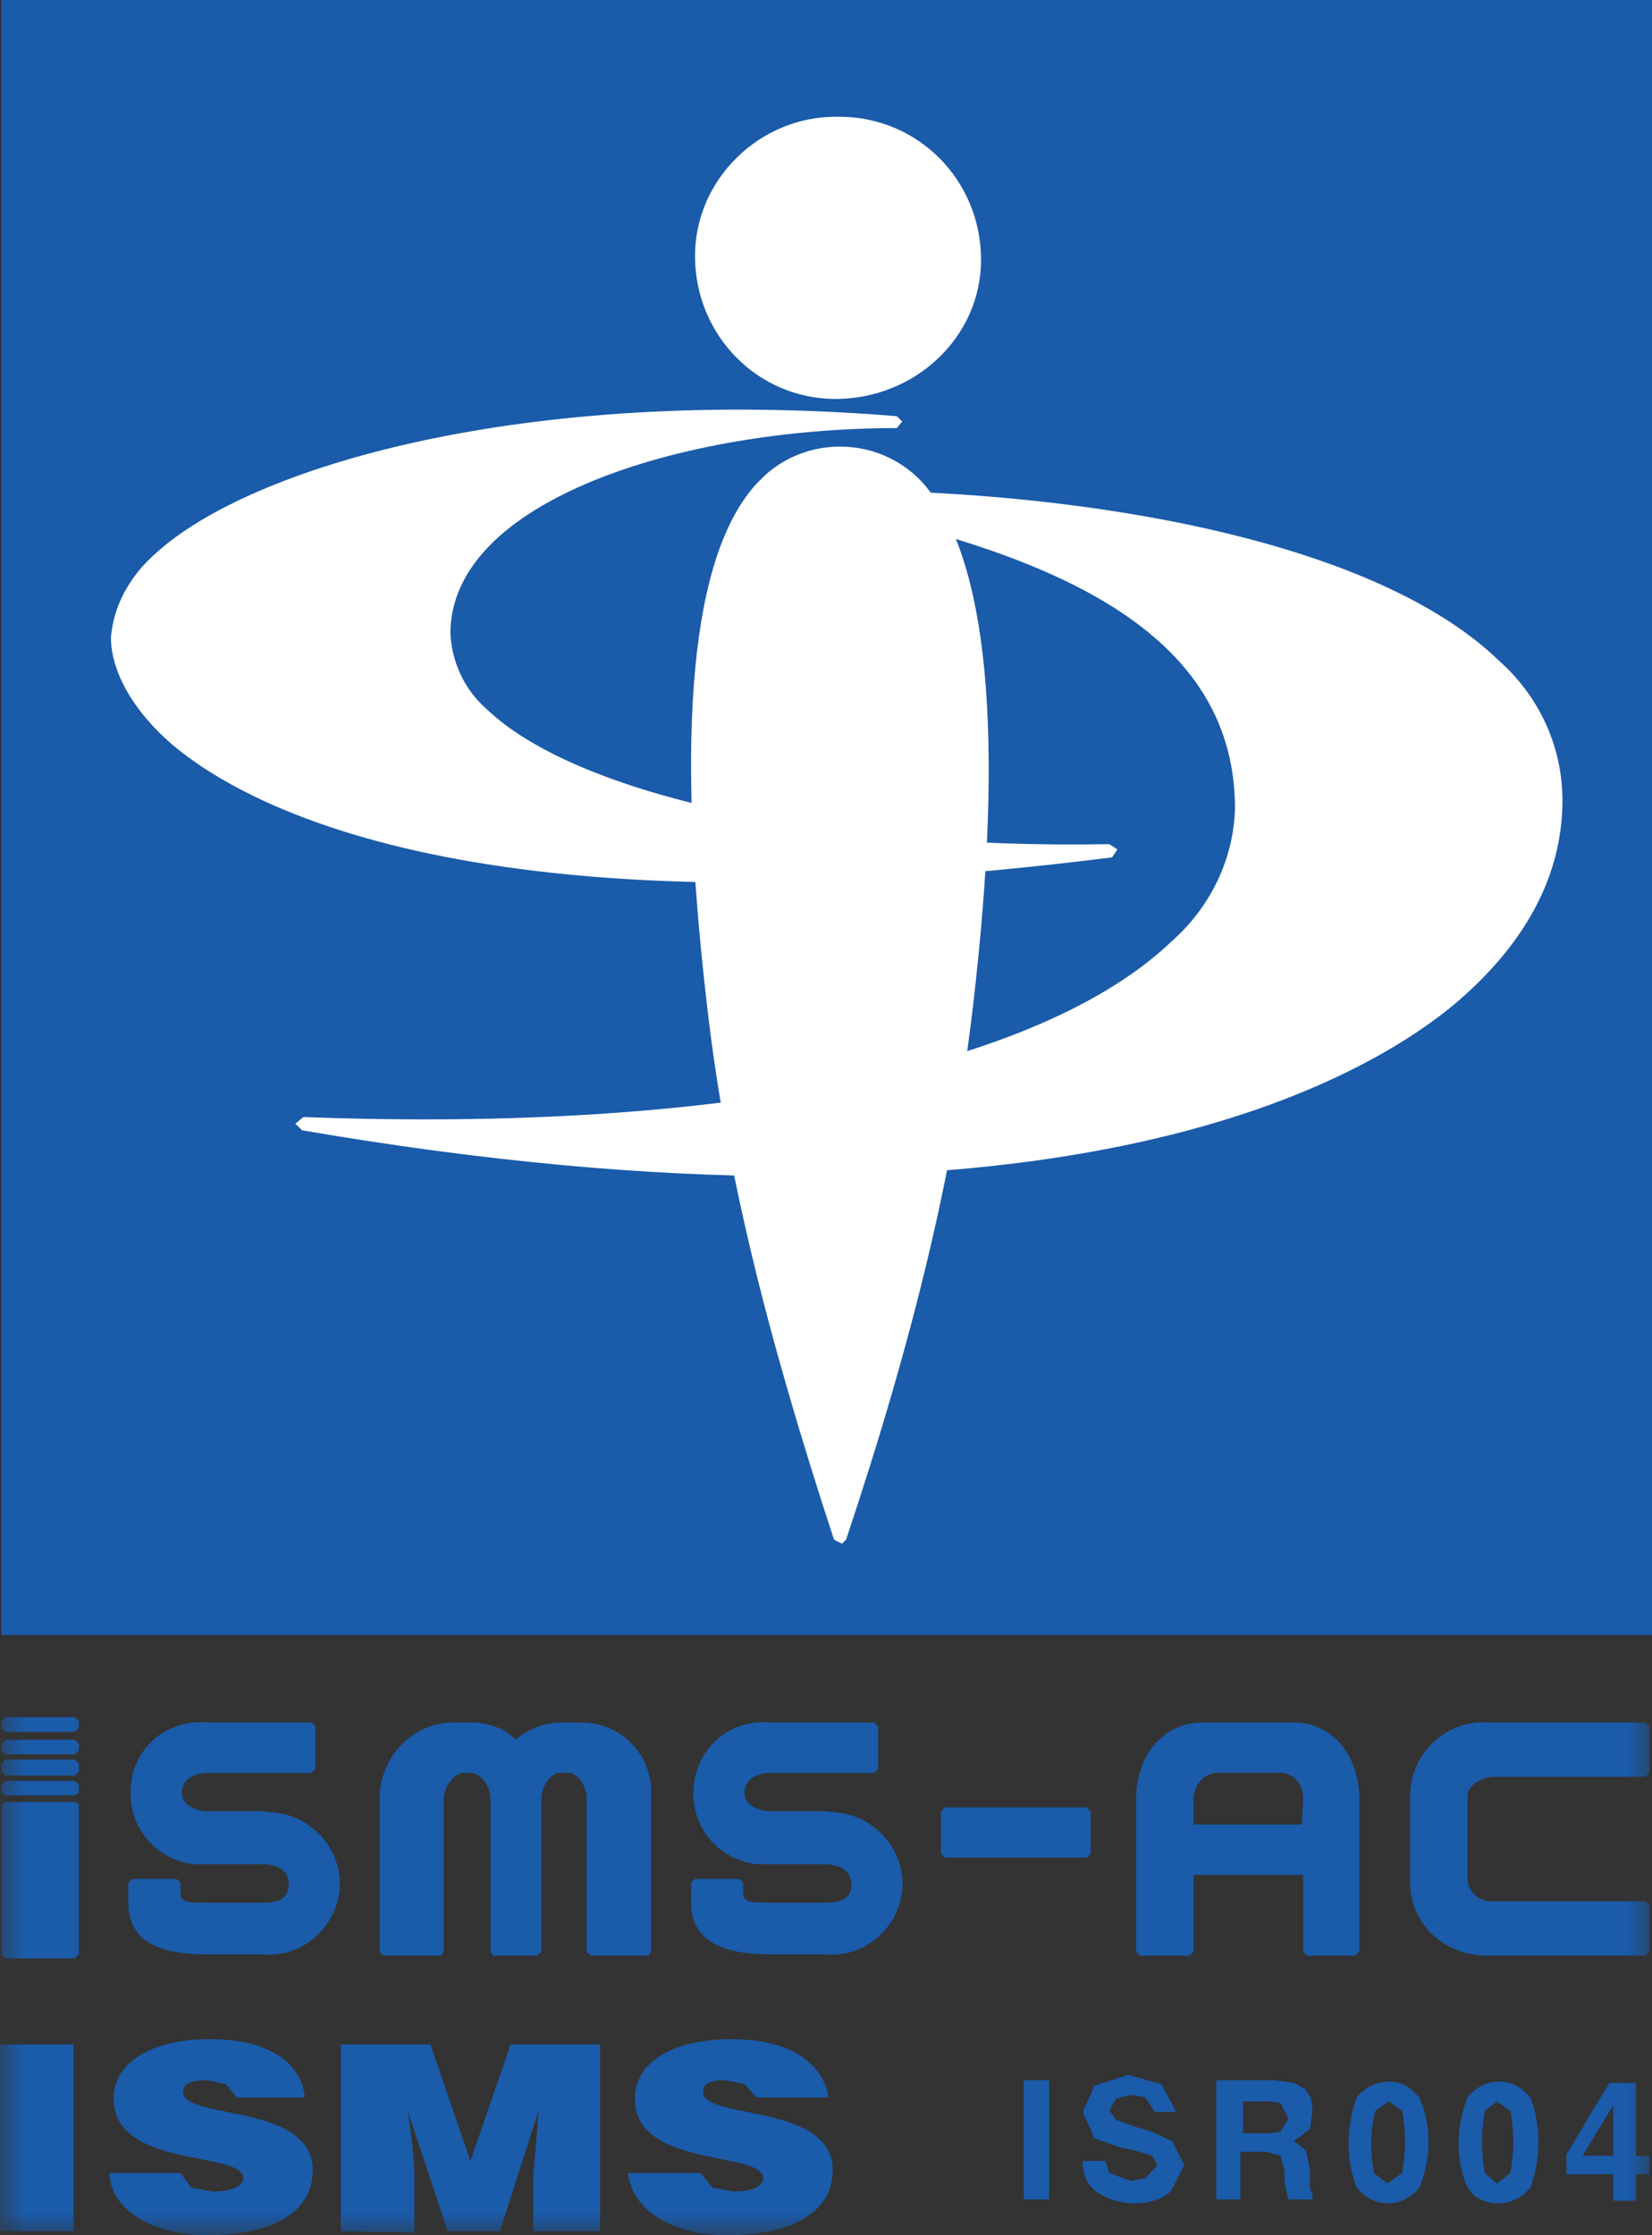
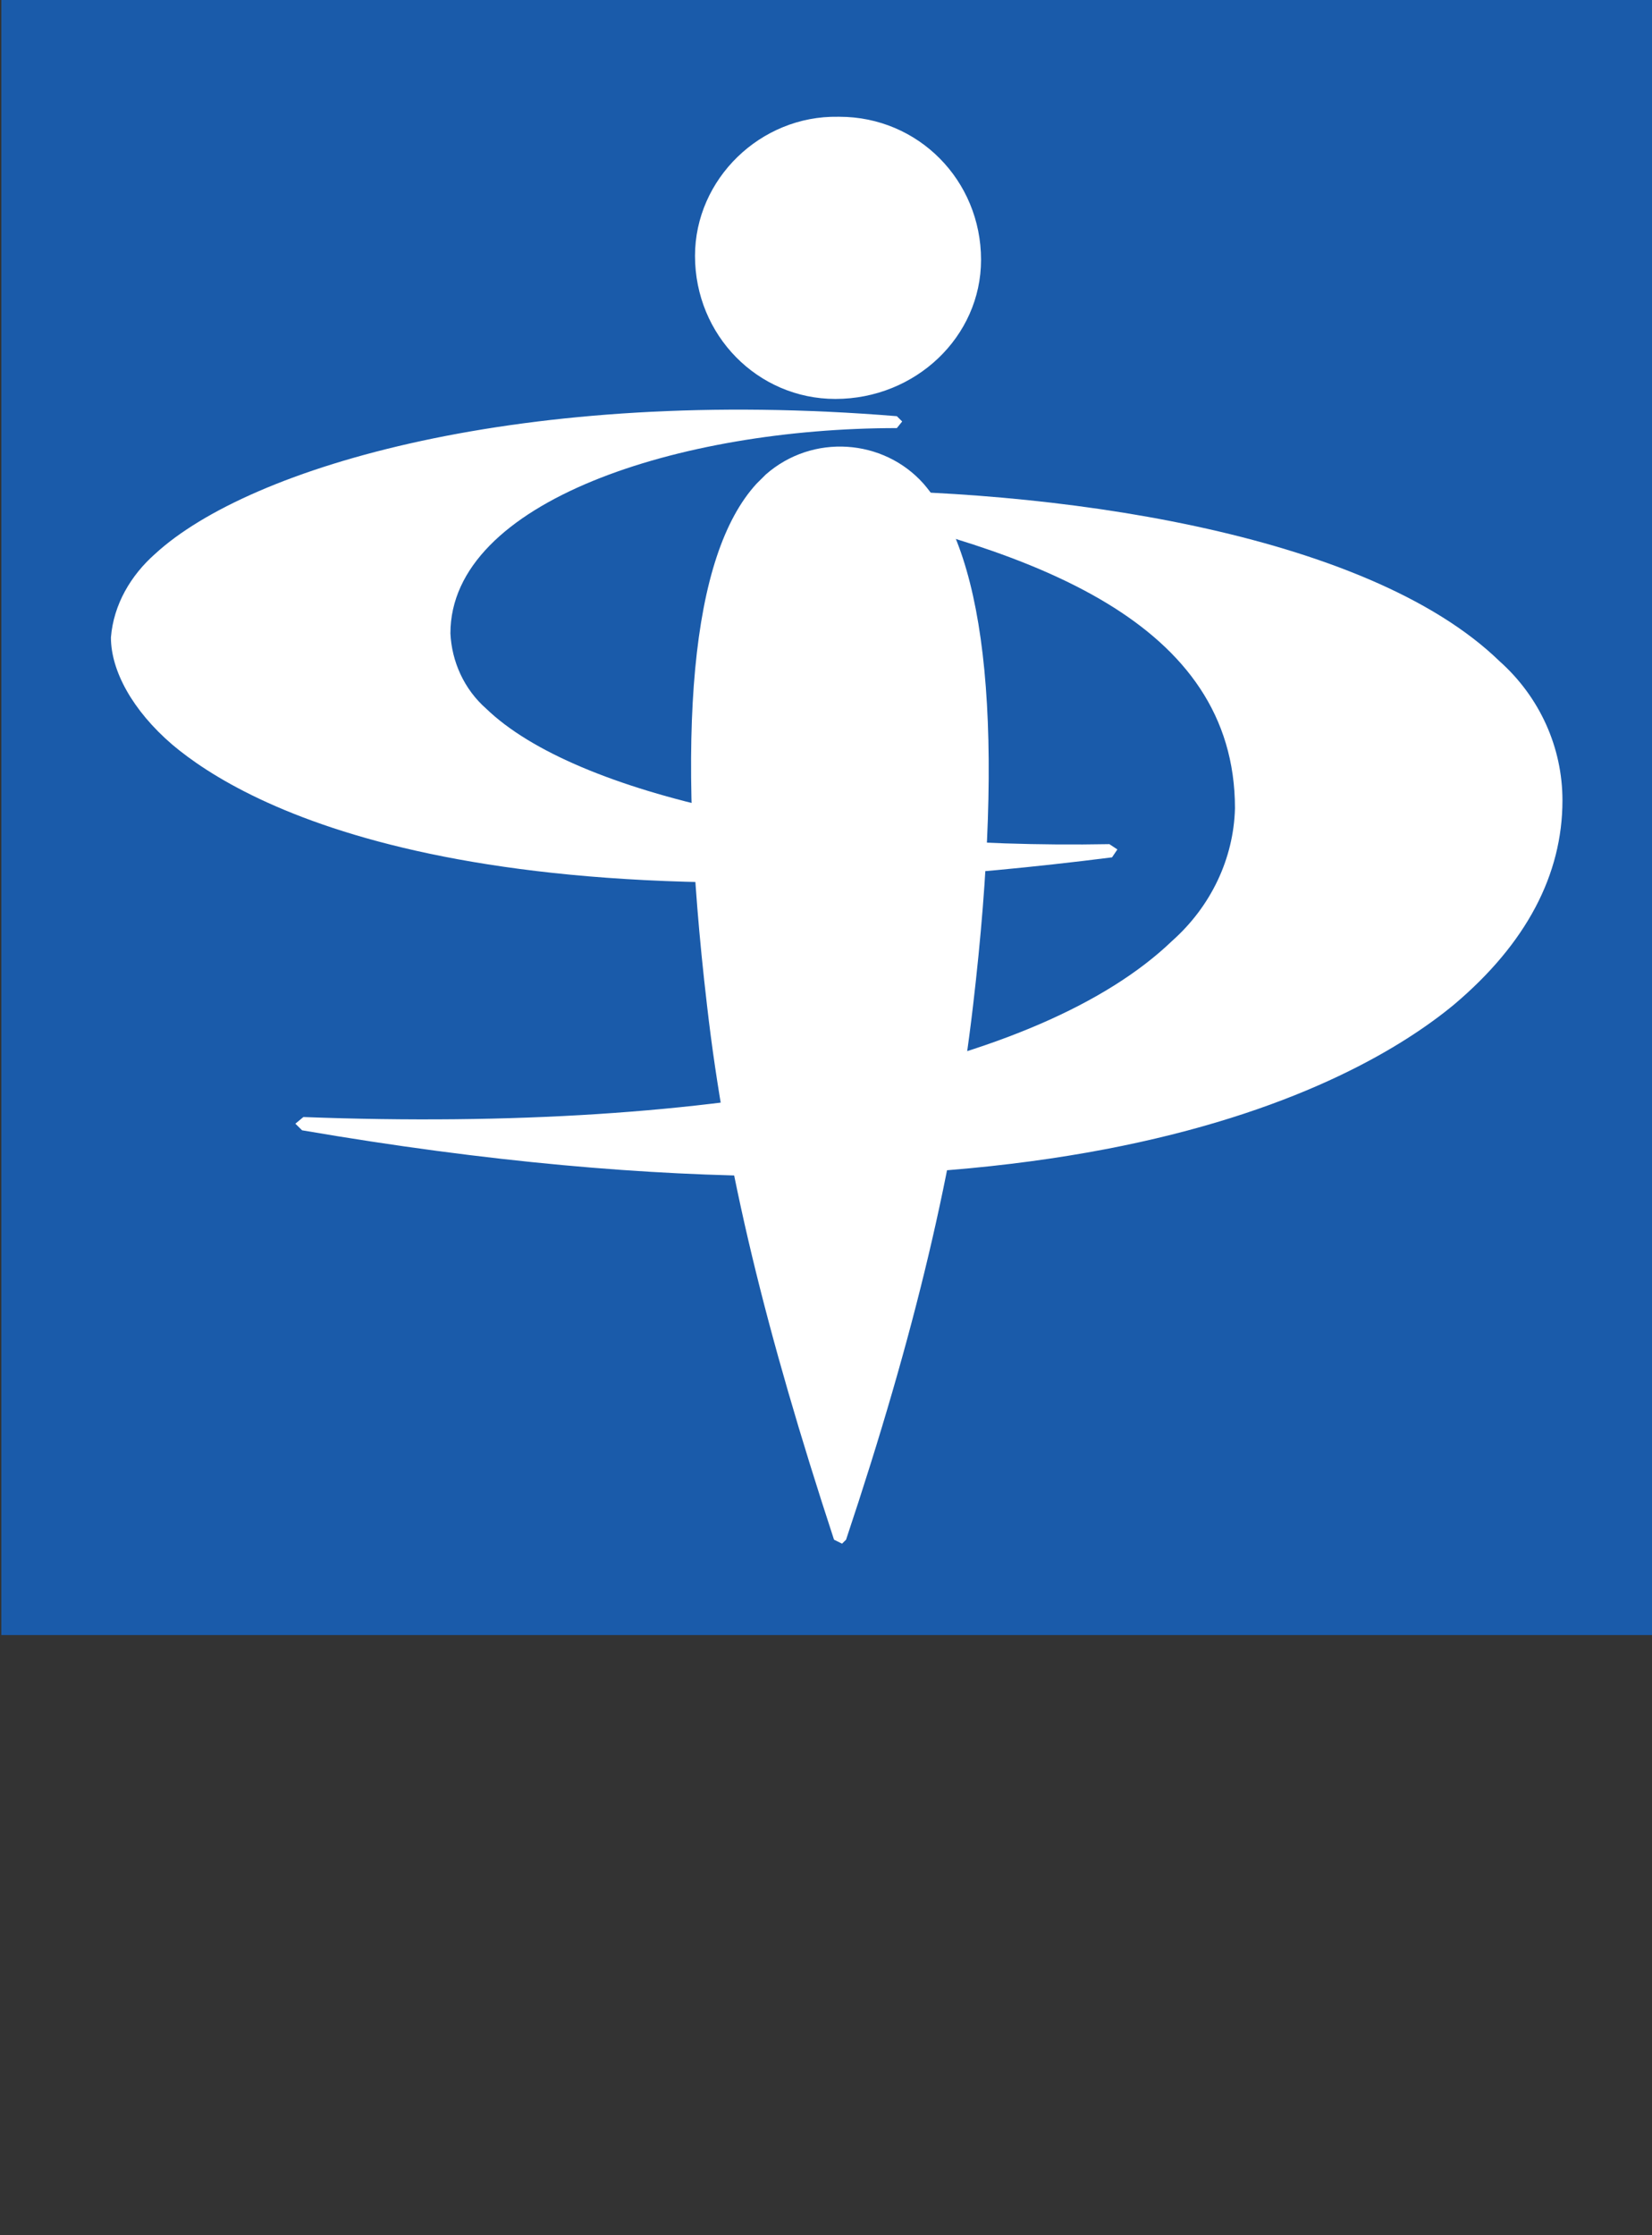
<svg xmlns="http://www.w3.org/2000/svg" xmlns:xlink="http://www.w3.org/1999/xlink" width="34px" height="46px" viewBox="0 0 34 46" version="1.1">
  <rect x="0" y="0" width="34" height="46" fill="#333333" stroke="none" />
  <title>icon_isms</title>
  <defs>
-     <polygon id="path-1" points="0 45.997 34 45.997 34 0 0 0" />
-   </defs>
+     </defs>
  <g id="top_size_pattern" stroke="none" stroke-width="1" fill="none" fill-rule="evenodd">
    <g id="Artboard" transform="translate(-688, -230)">
      <g id="icon_isms" transform="translate(688, 230)">
        <polygon id="Fill-1" fill="#1A5BAA" points="0.028 33.649 34 33.649 34 0 0.028 0" />
        <g id="Group-32" transform="translate(0, 0.003)">
          <path d="M14.304,5.263 C14.304,6.899 15.597,8.207 17.193,8.207 C18.843,8.207 20.191,6.926 20.191,5.344 C20.191,3.708 18.898,2.4 17.275,2.4 L17.248,2.4 C15.652,2.372 14.304,3.681 14.304,5.263" id="Fill-2" fill="#FFFFFF" />
          <path d="M15.57,9.952 C14.222,11.424 13.892,15.051 14.552,20.695 C14.937,24.048 15.762,27.402 17.165,31.683 L17.33,31.765 L17.413,31.683 C18.843,27.402 19.641,23.994 20.026,20.695 C20.686,15.078 20.328,11.479 19.008,9.952 C18.183,9.025 16.725,8.916 15.762,9.761 L15.57,9.952" id="Fill-4" fill="#FFFFFF" />
          <path d="M3.191,11.397 C2.696,11.834 2.338,12.433 2.283,13.115 C2.283,13.797 2.723,14.615 3.549,15.324 C5.006,16.551 9.765,19.304 22.887,17.641 L22.997,17.478 L22.832,17.369 C17,17.478 11.856,16.36 10.013,14.587 C9.545,14.178 9.298,13.606 9.27,13.033 C9.27,10.307 14.002,8.807 18.458,8.807 L18.568,8.671 L18.458,8.562 C10.783,7.935 5.144,9.598 3.191,11.397" id="Fill-6" fill="#FFFFFF" />
          <path d="M16.807,10.089 L16.697,10.198 L16.807,10.361 C21.264,11.316 25.417,12.788 25.417,16.632 C25.39,17.668 24.922,18.65 24.125,19.359 C21.401,21.976 14.854,23.312 6.244,22.985 L6.079,23.122 L6.217,23.258 C21.621,25.903 27.921,22.331 29.929,20.668 C31.414,19.413 32.157,17.996 32.157,16.469 C32.157,15.378 31.689,14.342 30.864,13.606 C28.113,10.934 21.594,10.034 16.807,10.089" id="Fill-8" fill="#FFFFFF" />
          <mask id="mask-2" fill="white">
            <use xlink:href="#path-1" />
          </mask>
          <g id="Clip-11" />
          <polygon id="Fill-10" fill="#1A5BAA" mask="url(#mask-2)" points="21.071 45.261 21.594 45.261 21.594 42.807 21.071 42.807" />
          <path d="M22.749,44.47 L22.832,44.716 L23.272,44.879 L23.574,44.825 L23.822,44.552 L23.712,44.361 L23.354,44.252 L23.079,44.197 L22.529,44.007 L22.282,43.461 L22.529,42.916 L23.217,42.698 L23.905,42.889 L24.207,43.461 L23.767,43.461 L23.574,43.161 L23.272,43.107 L22.969,43.189 L22.832,43.434 L22.969,43.625 L23.272,43.734 L23.712,43.87 L24.125,44.061 L24.372,44.552 L24.097,45.097 C23.905,45.261 23.629,45.343 23.354,45.343 C23.079,45.343 22.804,45.261 22.557,45.097 C22.364,44.934 22.282,44.743 22.282,44.47 L22.749,44.47" id="Fill-12" fill="#1A5BAA" mask="url(#mask-2)" />
          <path d="M26.628,42.861 L26.876,42.998 L26.986,43.189 L27.013,43.461 L26.958,43.816 L26.628,44.061 L26.876,44.252 L26.958,44.634 L26.958,45.015 L27.013,45.179 L27.013,45.261 L26.518,45.261 L26.491,45.152 L26.436,44.906 L26.436,44.661 L26.353,44.361 L26.05,44.279 L25.528,44.279 L25.528,45.261 L25.033,45.261 L25.033,42.807 L26.215,42.807 L26.628,42.861 Z M25.583,43.243 L25.583,43.898 L26.133,43.898 L26.353,43.87 L26.518,43.598 L26.353,43.27 L26.133,43.243 L25.583,43.243 Z" id="Fill-13" fill="#1A5BAA" mask="url(#mask-2)" />
          <path d="M29.214,43.162 C29.461,43.734 29.461,44.416 29.214,45.016 C28.939,45.37 28.443,45.452 28.086,45.179 L27.921,45.016 C27.701,44.443 27.701,43.789 27.921,43.162 C28.196,42.807 28.718,42.725 29.049,42.998 L29.214,43.162 Z M28.278,44.716 L28.553,44.934 L28.856,44.716 C28.939,44.28 28.939,43.871 28.856,43.434 L28.581,43.243 L28.306,43.434 C28.196,43.871 28.196,44.28 28.278,44.716 L28.278,44.716 Z" id="Fill-14" fill="#1A5BAA" mask="url(#mask-2)" />
          <path d="M31.497,43.162 C31.717,43.734 31.717,44.416 31.497,45.016 C31.222,45.37 30.699,45.452 30.341,45.179 L30.204,45.016 C29.956,44.443 29.956,43.789 30.204,43.162 C30.479,42.807 30.974,42.725 31.332,42.998 L31.497,43.162 Z M30.561,44.716 L30.809,44.934 L31.084,44.716 C31.167,44.28 31.167,43.871 31.084,43.434 L30.809,43.243 L30.561,43.434 C30.479,43.871 30.479,44.28 30.561,44.716 L30.561,44.716 Z" id="Fill-15" fill="#1A5BAA" mask="url(#mask-2)" />
          <path d="M33.945,44.743 L33.67,44.743 L33.67,45.288 L33.202,45.288 L33.202,44.743 L32.239,44.743 L32.239,44.334 L33.12,42.862 L33.67,42.862 L33.67,44.361 L33.945,44.361 L33.945,44.743 Z M33.202,44.361 L33.202,43.325 L32.57,44.361 L33.202,44.361 Z" id="Fill-16" fill="#1A5BAA" mask="url(#mask-2)" />
          <polygon id="Fill-17" fill="#1A5BAA" mask="url(#mask-2)" points="0 45.915 1.513 45.915 1.513 42.071 0 42.071" />
          <path d="M4.869,43.162 L4.649,42.889 L4.264,42.807 C3.906,42.807 3.769,42.889 3.769,43.053 C3.769,43.625 6.437,43.271 6.437,44.661 C6.437,45.561 5.529,45.997 4.291,45.997 C3.026,45.997 2.256,45.397 2.256,44.716 L3.714,44.716 L3.934,45.016 L4.374,45.098 C4.759,45.098 5.006,44.988 5.006,44.825 C5.006,44.252 2.338,44.634 2.338,43.189 C2.338,42.398 3.191,41.962 4.319,41.962 C5.612,41.962 6.217,42.507 6.272,43.162 L4.869,43.162" id="Fill-18" fill="#1A5BAA" mask="url(#mask-2)" />
          <polygon id="Fill-19" fill="#1A5BAA" mask="url(#mask-2)" points="7.015 45.915 7.015 42.071 8.858 42.071 9.683 44.47 10.508 42.071 12.351 42.071 12.351 45.915 10.976 45.915 10.976 44.743 11.031 44.143 11.086 43.434 10.288 45.915 9.215 45.915 8.39 43.434 8.472 44.007 8.528 44.634 8.528 45.943" />
          <path d="M15.57,43.162 L15.322,42.889 L14.937,42.807 C14.579,42.807 14.469,42.889 14.469,43.053 C14.469,43.625 17.138,43.271 17.138,44.661 C17.138,45.561 16.23,45.997 14.964,45.997 C13.727,45.997 12.984,45.397 12.929,44.716 L14.414,44.716 L14.662,45.016 L15.102,45.098 C15.487,45.098 15.707,44.988 15.707,44.825 C15.707,44.252 13.066,44.634 13.066,43.189 C13.066,42.398 13.919,41.962 15.047,41.962 C16.34,41.962 16.945,42.507 17.055,43.162 L15.57,43.162" id="Fill-20" fill="#1A5BAA" mask="url(#mask-2)" />
          <path d="M5.392,37.272 L4.291,37.272 C4.016,37.272 3.741,37.136 3.741,36.891 C3.741,36.618 3.989,36.482 4.291,36.482 L6.409,36.482 L6.492,36.4 L6.492,35.527 L6.409,35.445 L4.291,35.445 C3.466,35.364 2.751,35.936 2.696,36.754 C2.613,37.572 3.191,38.281 4.016,38.363 L5.392,38.363 C5.694,38.363 5.942,38.472 5.942,38.772 C5.942,39.099 5.694,39.154 5.392,39.154 L4.181,39.154 C3.741,39.154 3.714,39.099 3.714,38.908 L3.714,38.745 L3.631,38.663 L2.723,38.663 L2.641,38.745 L2.641,39.154 C2.641,39.781 3.026,40.217 4.236,40.217 L5.392,40.217 C6.217,40.299 6.905,39.672 6.987,38.908 C7.07,38.09 6.437,37.381 5.667,37.3 L5.392,37.272" id="Fill-21" fill="#1A5BAA" mask="url(#mask-2)" />
          <path d="M16.972,37.272 L15.872,37.272 C15.597,37.272 15.322,37.136 15.322,36.891 C15.322,36.618 15.57,36.482 15.872,36.482 L17.99,36.482 L18.073,36.4 L18.073,35.527 L17.99,35.445 L15.872,35.445 C15.047,35.364 14.359,35.936 14.277,36.754 C14.194,37.572 14.772,38.281 15.597,38.363 L16.972,38.363 C17.248,38.363 17.523,38.472 17.523,38.772 C17.523,39.099 17.275,39.154 16.972,39.154 L15.762,39.154 C15.322,39.154 15.294,39.099 15.294,38.908 L15.294,38.745 L15.212,38.663 L14.304,38.663 L14.222,38.745 L14.222,39.154 C14.222,39.781 14.634,40.217 15.845,40.217 L16.972,40.217 C17.798,40.299 18.485,39.672 18.568,38.908 C18.65,38.09 18.018,37.381 17.248,37.3 L16.972,37.272" id="Fill-22" fill="#1A5BAA" mask="url(#mask-2)" />
-           <path d="M30.754,36.563 L33.863,36.563 L33.945,36.482 L33.945,35.527 L33.863,35.445 L30.617,35.445 C29.764,35.391 29.049,36.073 29.021,36.918 L29.021,38.772 C29.049,39.644 29.764,40.244 30.617,40.244 L33.863,40.244 L33.945,40.162 L33.945,39.208 L33.863,39.126 L30.754,39.126 C30.479,39.154 30.232,38.963 30.204,38.69 L30.204,36.945 C30.204,36.754 30.479,36.563 30.754,36.563" id="Fill-23" fill="#1A5BAA" mask="url(#mask-2)" />
          <polygon id="Fill-24" fill="#1A5BAA" mask="url(#mask-2)" points="19.448 37.19 22.364 37.19 22.447 37.272 22.447 38.145 22.364 38.227 19.448 38.227 19.366 38.145 19.366 37.272" />
          <path d="M11.994,35.445 L11.581,35.445 C11.223,35.445 10.893,35.554 10.618,35.8 C10.371,35.554 10.04,35.445 9.683,35.445 L9.298,35.445 C8.445,35.472 7.812,36.181 7.812,37.027 L7.812,40.162 L7.895,40.244 L9.078,40.244 L9.133,40.162 L9.133,37.027 C9.133,36.754 9.353,36.481 9.545,36.481 L9.683,36.481 C9.875,36.481 10.095,36.727 10.095,37.027 L10.095,40.162 L10.15,40.244 L11.058,40.244 L11.141,40.162 L11.141,37.027 C11.141,36.754 11.333,36.481 11.526,36.481 L11.691,36.481 C11.883,36.481 12.076,36.727 12.076,37.027 L12.076,40.162 L12.159,40.244 L13.341,40.244 L13.396,40.162 L13.396,37.027 C13.479,36.209 12.874,35.472 11.994,35.445" id="Fill-25" fill="#1A5BAA" mask="url(#mask-2)" />
-           <path d="M26.628,35.445 L24.758,35.445 C23.932,35.445 23.382,36.127 23.382,37.027 L23.382,40.162 L23.465,40.244 L24.482,40.244 L24.565,40.162 L24.565,38.581 L26.821,38.581 L26.821,40.162 L26.903,40.244 L27.893,40.244 L27.976,40.162 L27.976,37.027 C27.976,36.127 27.426,35.445 26.628,35.445 M26.793,37.545 L24.565,37.545 L24.565,37.027 C24.565,36.754 24.73,36.536 25.005,36.481 L26.408,36.481 C26.683,36.536 26.821,36.754 26.821,37.027 L26.793,37.545" id="Fill-26" fill="#1A5BAA" mask="url(#mask-2)" />
+           <path d="M26.628,35.445 L24.758,35.445 C23.932,35.445 23.382,36.127 23.382,37.027 L23.382,40.162 L23.465,40.244 L24.482,40.244 L24.565,40.162 L24.565,38.581 L26.821,38.581 L26.821,40.162 L26.903,40.244 L27.893,40.244 L27.976,40.162 L27.976,37.027 C27.976,36.127 27.426,35.445 26.628,35.445 M26.793,37.545 L24.565,37.545 L24.565,37.027 C24.565,36.754 24.73,36.536 25.005,36.481 L26.408,36.481 C26.683,36.536 26.821,36.754 26.821,37.027 " id="Fill-26" fill="#1A5BAA" mask="url(#mask-2)" />
          <polygon id="Fill-27" fill="#1A5BAA" mask="url(#mask-2)" points="0.11 37.081 1.54 37.081 1.623 37.136 1.623 40.217 1.54 40.299 0.11 40.299 0.028 40.217 0.028 37.136" />
          <polygon id="Fill-28" fill="#1A5BAA" mask="url(#mask-2)" points="0.11 35.337 1.54 35.337 1.623 35.418 1.623 35.555 1.54 35.637 0.11 35.637 0.028 35.555 0.028 35.418" />
          <polygon id="Fill-29" fill="#1A5BAA" mask="url(#mask-2)" points="0.11 35.8 1.54 35.8 1.623 35.882 1.623 36.018 1.54 36.1 0.11 36.1 0.028 36.018 0.028 35.882" />
          <polygon id="Fill-30" fill="#1A5BAA" mask="url(#mask-2)" points="0.11 36.209 1.54 36.209 1.623 36.29 1.623 36.454 1.54 36.536 0.11 36.536 0.028 36.454 0.028 36.29" />
          <polygon id="Fill-31" fill="#1A5BAA" mask="url(#mask-2)" points="0.11 36.645 1.54 36.645 1.623 36.727 1.623 36.891 1.54 36.945 0.11 36.945 0.028 36.891 0.028 36.727" />
        </g>
      </g>
    </g>
  </g>
</svg>